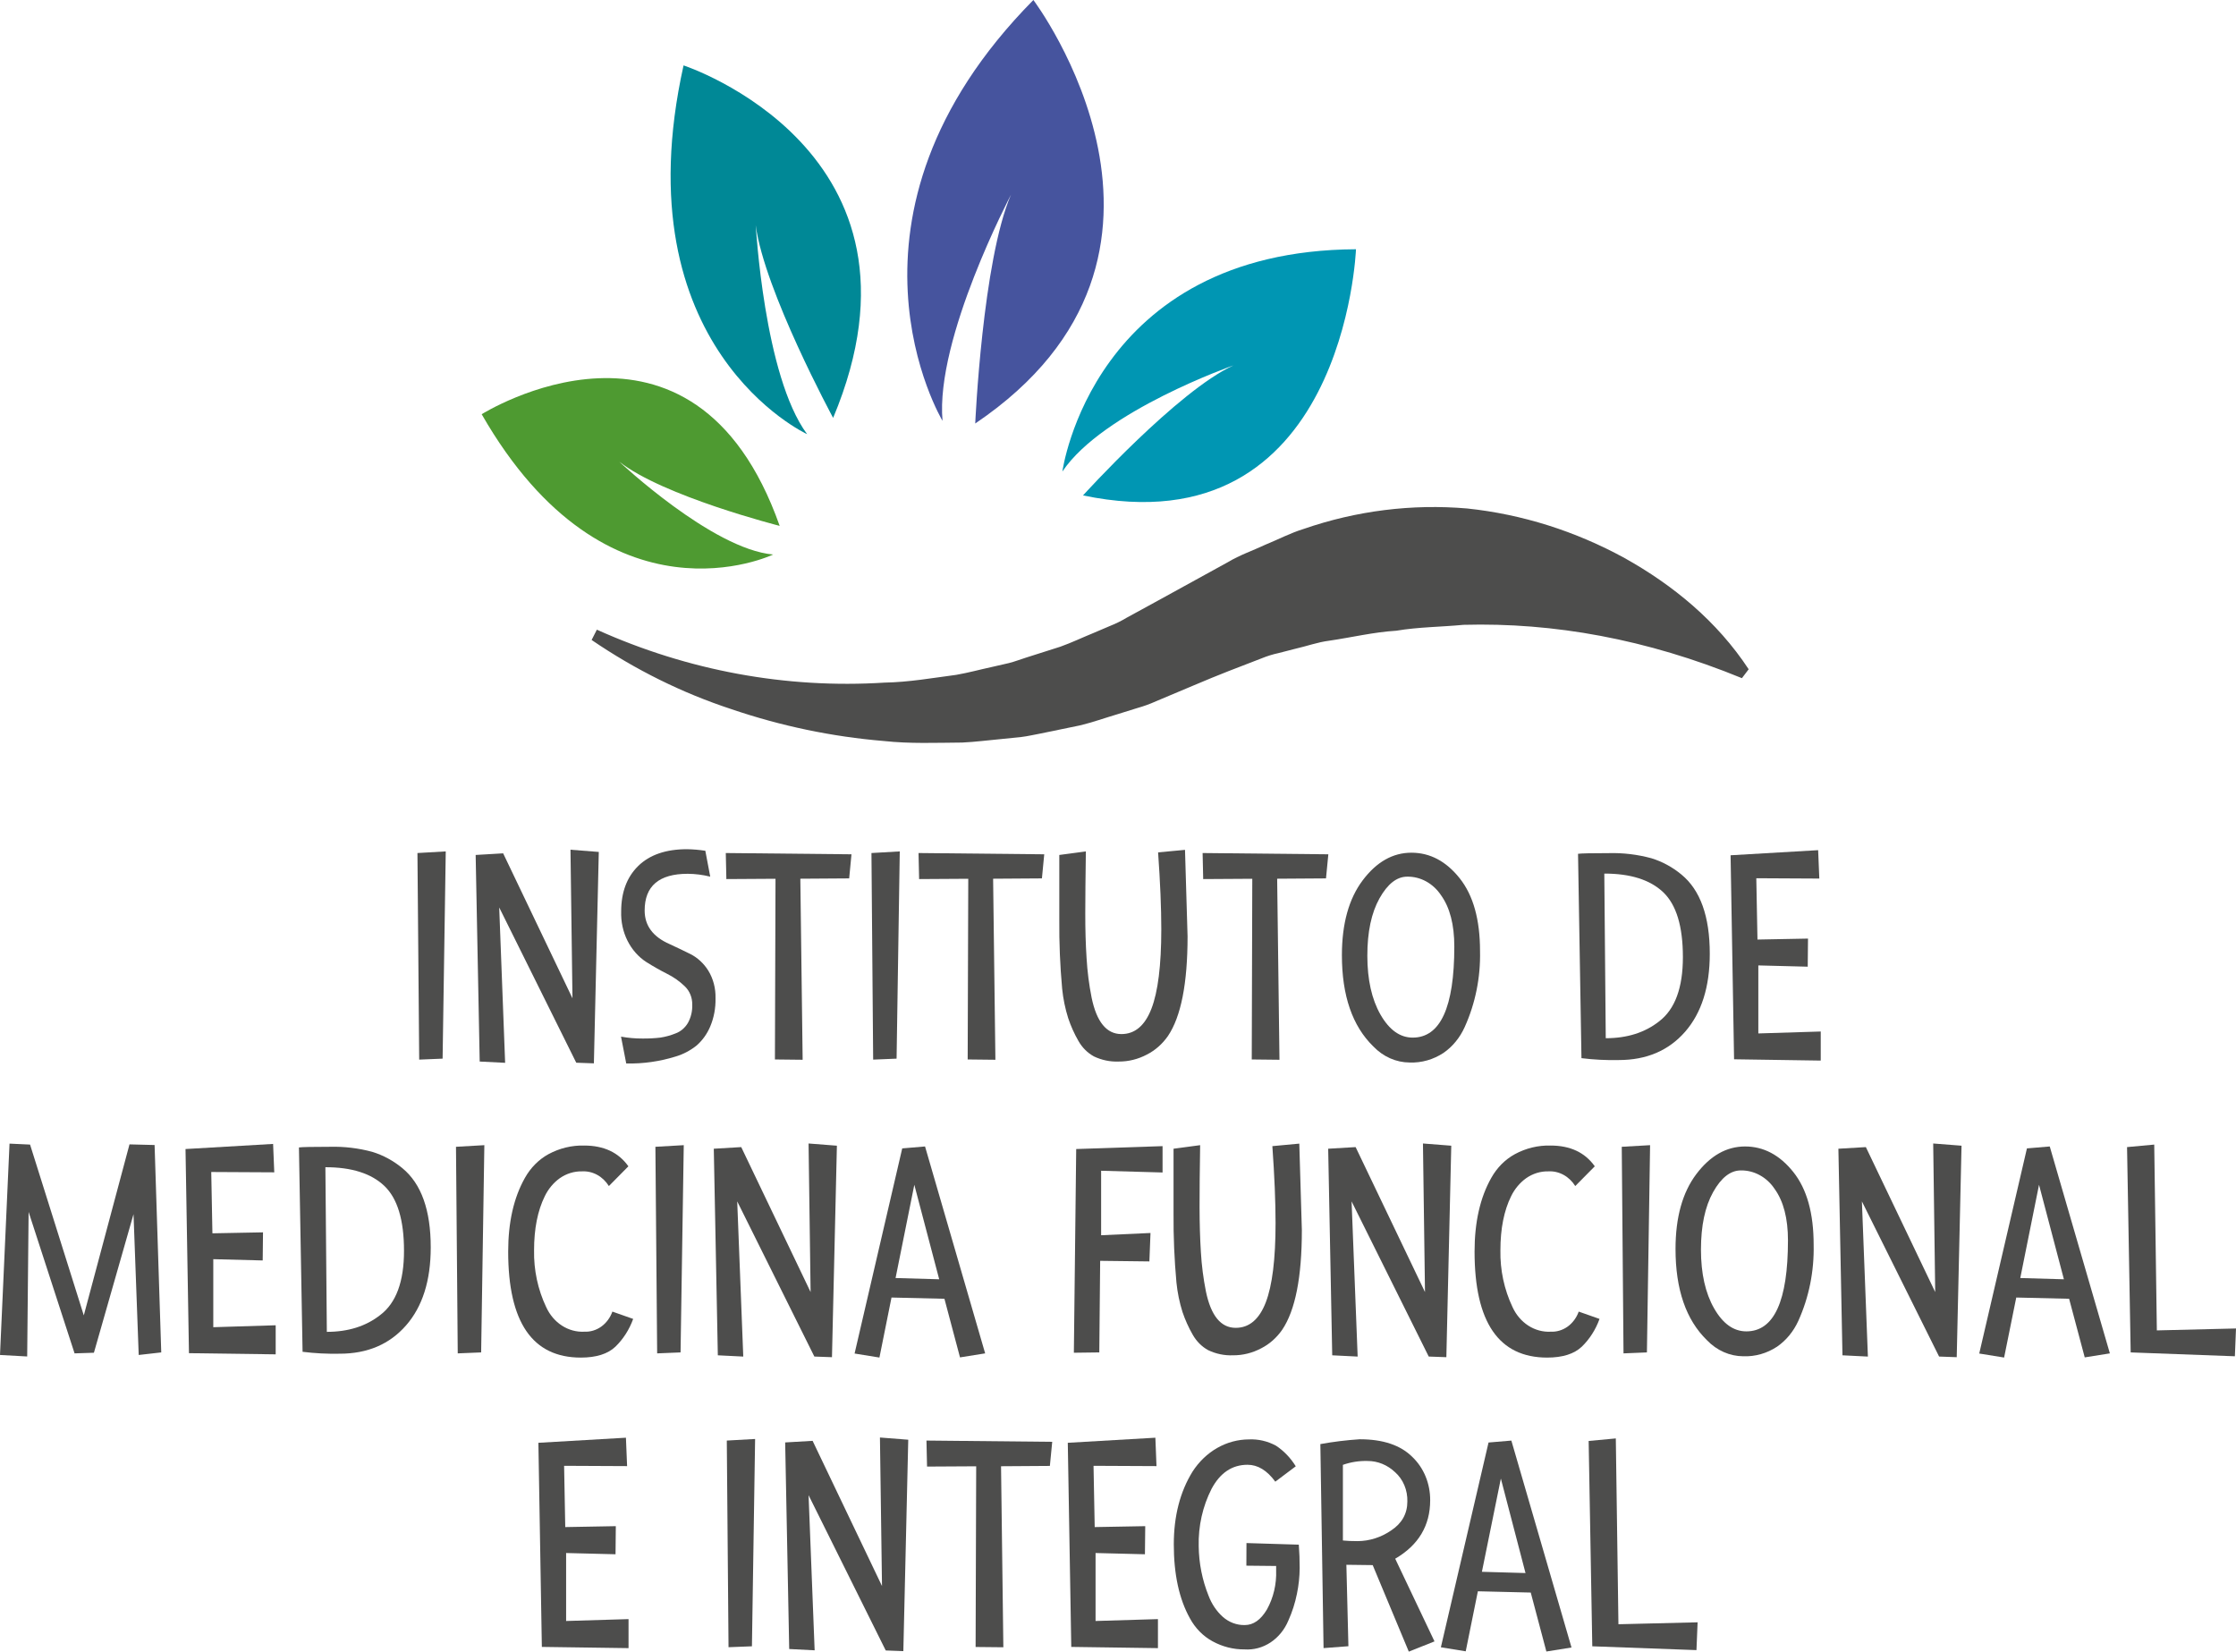
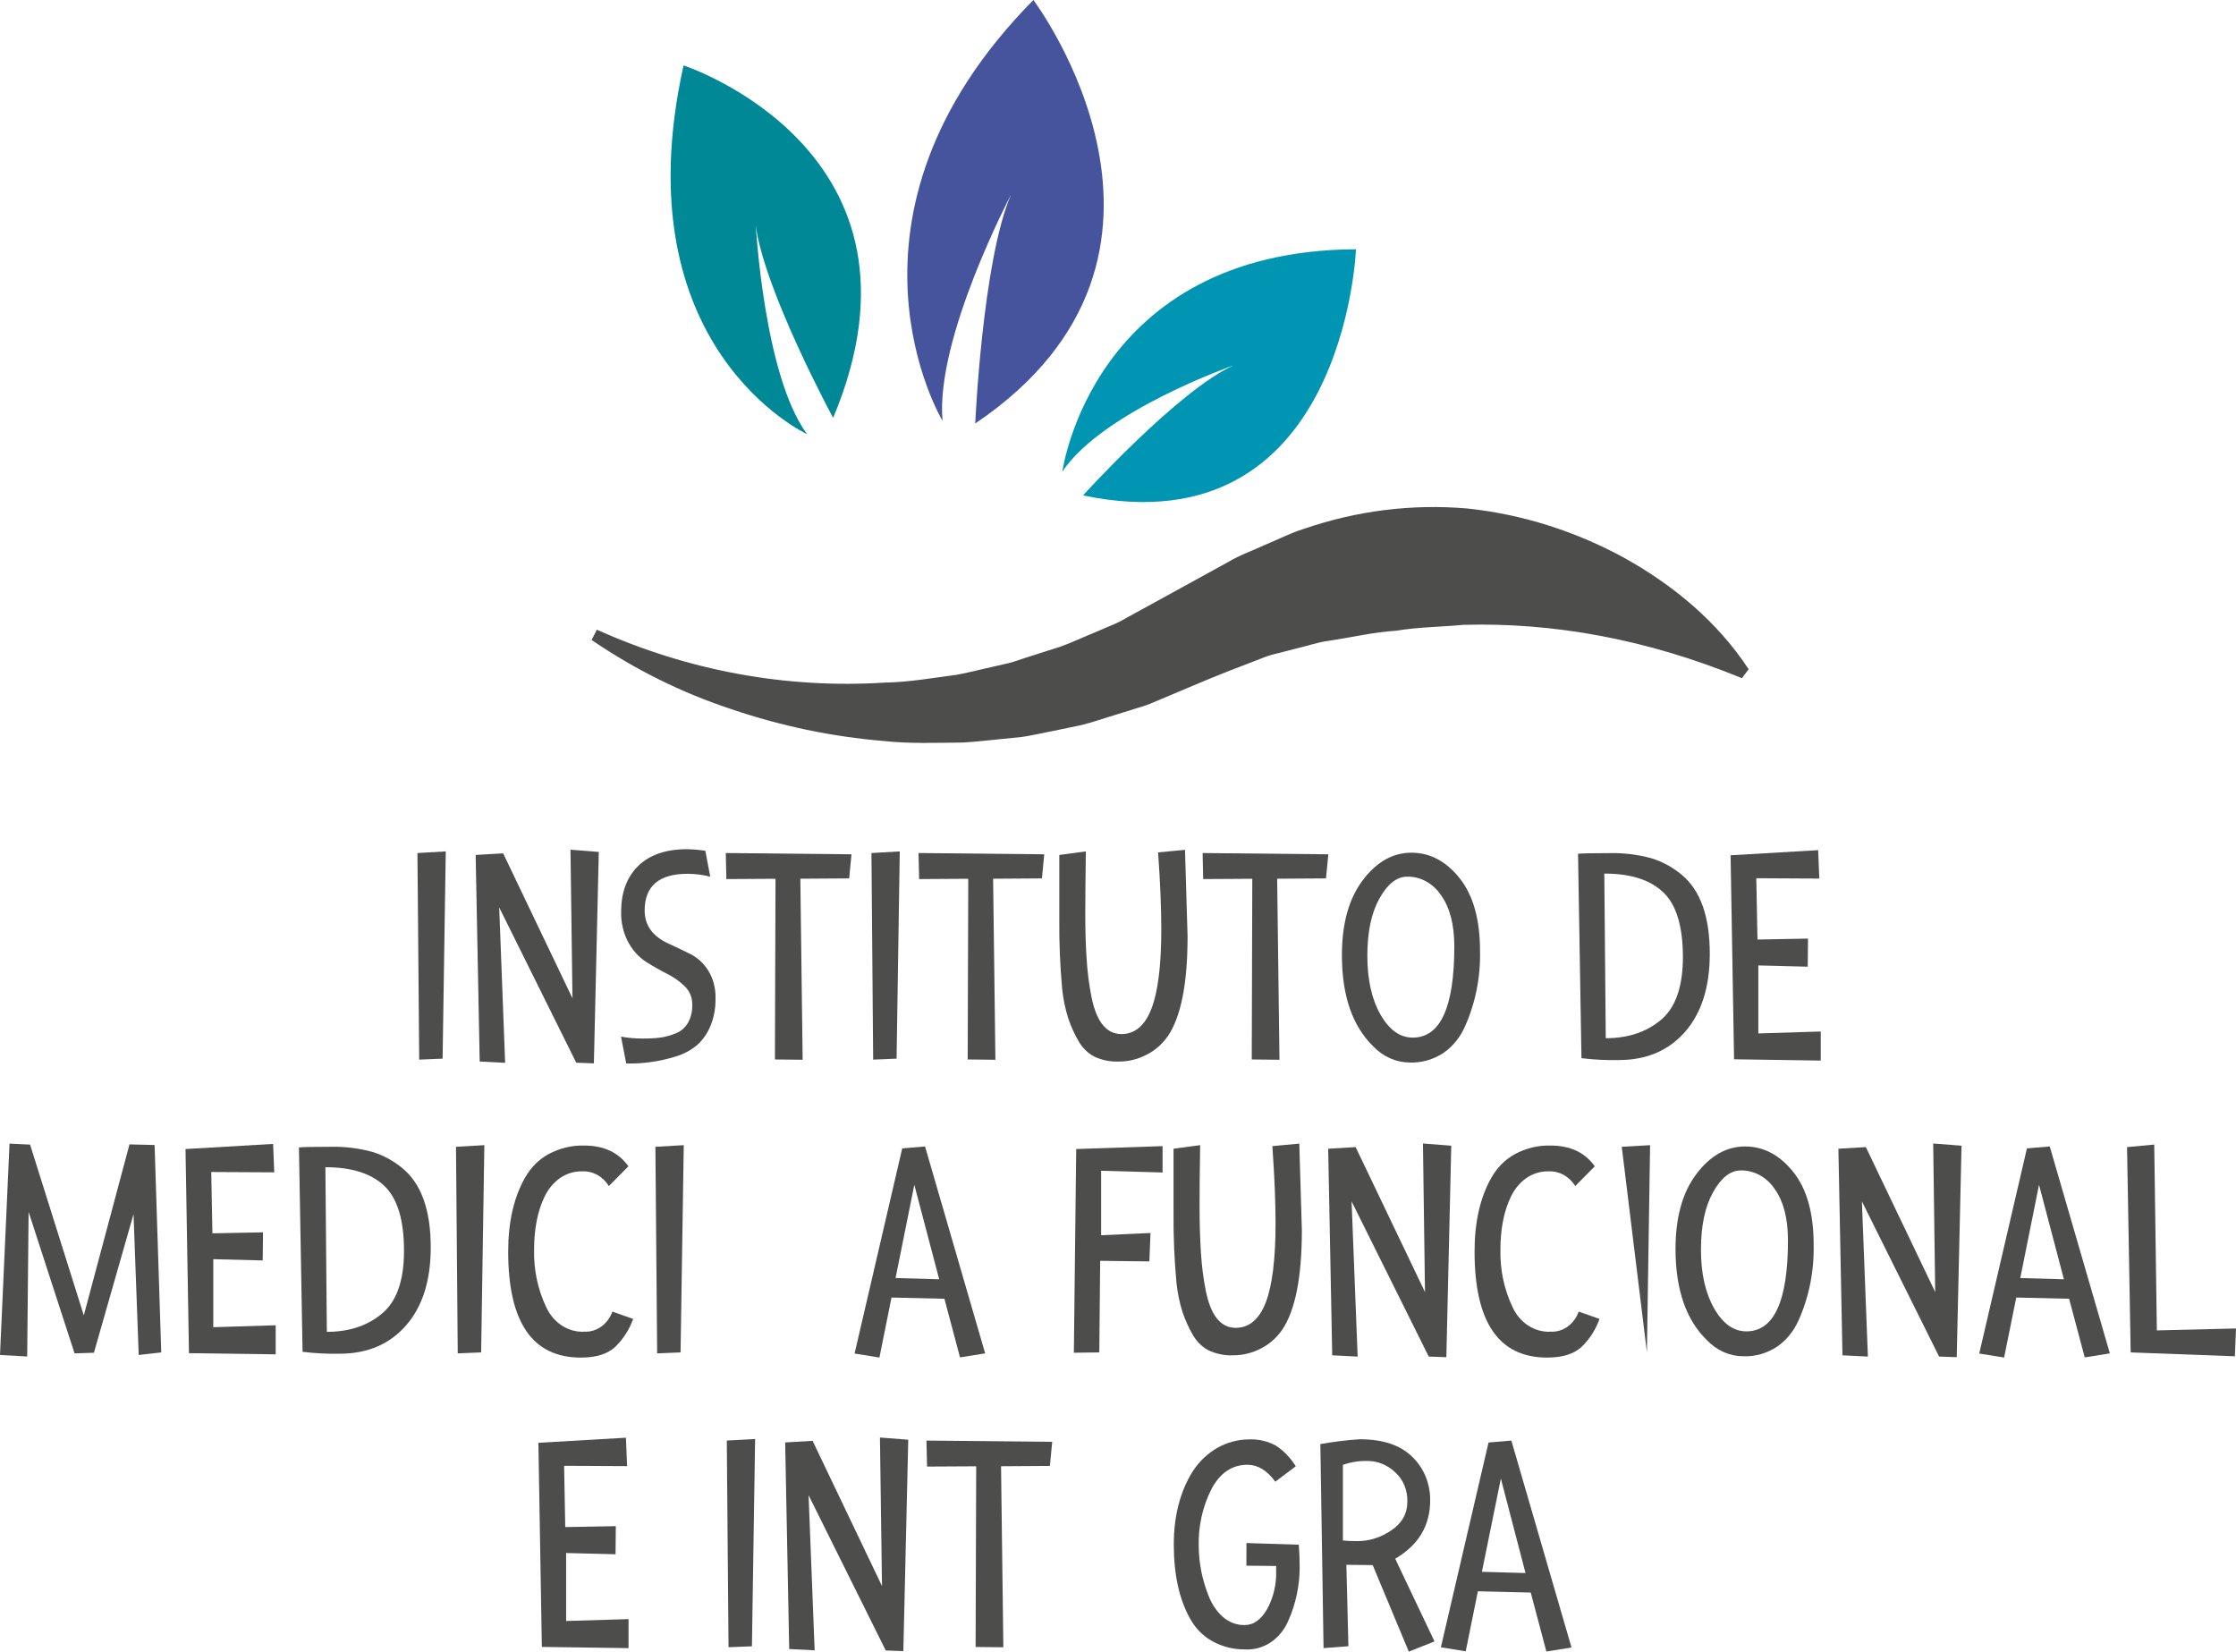
<svg xmlns="http://www.w3.org/2000/svg" width="88" height="65" viewBox="0 0 88 65" fill="none">
  <path d="M16.429 33.571L17.543 33.507L17.419 41.663L16.498 41.701L16.429 33.571Z" fill="#4D4D4C" />
  <path d="M19.88 41.827L18.879 41.777L18.72 33.647L19.802 33.583L22.53 39.288L22.452 33.441L23.566 33.528L23.373 41.848L22.679 41.823L19.647 35.713L19.88 41.827Z" fill="#4D4D4C" />
  <path d="M26.585 40.671C26.786 40.598 26.958 40.452 27.074 40.257C27.193 40.042 27.253 39.793 27.244 39.541C27.247 39.405 27.223 39.271 27.173 39.147C27.124 39.023 27.05 38.913 26.958 38.823C26.749 38.62 26.513 38.453 26.259 38.327C25.985 38.189 25.712 38.034 25.439 37.862C25.126 37.661 24.869 37.369 24.694 37.019C24.519 36.668 24.434 36.272 24.447 35.871C24.447 35.117 24.67 34.52 25.117 34.081C25.565 33.642 26.203 33.422 27.031 33.42C27.275 33.424 27.518 33.445 27.759 33.482L27.952 34.501C27.661 34.428 27.364 34.39 27.066 34.388C25.936 34.388 25.371 34.87 25.371 35.834C25.371 36.428 25.697 36.867 26.349 37.153C26.622 37.278 26.897 37.411 27.174 37.548C27.455 37.691 27.697 37.915 27.874 38.196C28.071 38.517 28.171 38.9 28.16 39.288C28.169 39.674 28.096 40.057 27.948 40.407C27.825 40.693 27.645 40.944 27.42 41.142C27.174 41.34 26.896 41.487 26.602 41.576C25.966 41.775 25.306 41.868 24.646 41.853L24.441 40.797C24.72 40.848 25.001 40.872 25.283 40.871C25.519 40.874 25.754 40.862 25.988 40.835C26.192 40.804 26.392 40.749 26.585 40.671Z" fill="#4D4D4C" />
  <path d="M28.564 33.571L33.511 33.621L33.42 34.569L31.498 34.582L31.589 41.707L30.498 41.695L30.521 34.584L28.587 34.596L28.564 33.571Z" fill="#4D4D4C" />
  <path d="M34.297 33.571L35.411 33.507L35.286 41.663L34.364 41.701L34.297 33.571Z" fill="#4D4D4C" />
  <path d="M36.15 33.571L41.097 33.621L41.006 34.569L39.085 34.582L39.175 41.707L38.084 41.695L38.107 34.584L36.173 34.596L36.15 33.571Z" fill="#4D4D4C" />
  <path d="M46.637 33.446L46.738 36.851C46.738 38.701 46.481 40.008 45.966 40.772C45.748 41.085 45.465 41.335 45.141 41.5C44.793 41.685 44.412 41.78 44.026 41.777C43.693 41.79 43.361 41.722 43.054 41.576C42.801 41.438 42.587 41.225 42.439 40.96C42.279 40.681 42.145 40.383 42.041 40.073C41.922 39.697 41.842 39.308 41.802 38.912C41.72 38.01 41.682 37.103 41.69 36.197V33.647L42.735 33.507C42.721 34.497 42.713 35.309 42.712 35.946C42.711 36.582 42.728 37.172 42.764 37.717C42.794 38.238 42.861 38.755 42.962 39.264C43.16 40.219 43.55 40.696 44.134 40.696C44.665 40.696 45.059 40.363 45.316 39.697C45.574 39.031 45.703 37.99 45.704 36.575C45.704 35.737 45.662 34.727 45.578 33.545L46.637 33.446Z" fill="#4D4D4C" />
  <path d="M47.33 33.571L52.278 33.621L52.186 34.569L50.264 34.582L50.355 41.707L49.264 41.695L49.285 34.584L47.353 34.596L47.33 33.571Z" fill="#4D4D4C" />
  <path d="M52.812 37.592C52.812 36.352 53.085 35.37 53.63 34.645C54.176 33.92 54.815 33.558 55.547 33.558C56.279 33.558 56.912 33.893 57.446 34.563C57.98 35.233 58.248 36.188 58.248 37.428C58.272 38.465 58.064 39.492 57.645 40.419C57.457 40.837 57.168 41.19 56.81 41.437C56.408 41.701 55.947 41.832 55.48 41.815C54.947 41.813 54.436 41.587 54.049 41.183C53.225 40.381 52.812 39.184 52.812 37.592ZM54.291 35.355C53.972 35.926 53.812 36.68 53.813 37.618C53.814 38.555 53.986 39.326 54.33 39.929C54.676 40.533 55.099 40.835 55.598 40.835C56.689 40.835 57.235 39.641 57.236 37.253C57.236 36.39 57.061 35.715 56.712 35.23C56.559 35 56.358 34.815 56.127 34.688C55.896 34.561 55.641 34.497 55.382 34.501C54.973 34.501 54.61 34.786 54.291 35.355Z" fill="#4D4D4C" />
  <path d="M63.708 41.718C63.218 41.729 62.727 41.704 62.24 41.644L62.105 33.601C62.233 33.584 62.638 33.575 63.32 33.575C63.883 33.56 64.445 33.628 64.992 33.776C65.419 33.907 65.82 34.124 66.175 34.418C66.919 35.029 67.29 36.067 67.29 37.534C67.29 38.84 66.966 39.864 66.318 40.606C65.67 41.347 64.799 41.718 63.708 41.718ZM66.232 37.667C66.232 36.456 65.974 35.605 65.458 35.114C64.942 34.624 64.169 34.379 63.139 34.38L63.196 40.859C64.037 40.859 64.738 40.637 65.3 40.193C65.922 39.716 66.233 38.872 66.232 37.662V37.667Z" fill="#4D4D4C" />
  <path d="M68.109 33.659L71.555 33.458L71.601 34.576L69.121 34.563L69.167 36.976L71.156 36.938L71.145 38.044L69.201 37.994V40.671L71.657 40.595V41.739L68.246 41.688L68.109 33.659Z" fill="#4D4D4C" />
  <path d="M6.346 53.224L5.459 53.325L5.255 47.783L3.696 53.237L2.935 53.262L1.126 47.695L1.07 53.384L0 53.325L0.375 45.007L1.183 45.045L3.298 51.767L5.096 45.037L6.084 45.062L6.346 53.224Z" fill="#4D4D4C" />
  <path d="M7.301 45.22L10.748 45.019L10.794 46.137L8.314 46.124L8.36 48.537L10.351 48.499L10.339 49.605L8.394 49.555V52.232L10.85 52.156V53.3L7.437 53.254L7.301 45.22Z" fill="#4D4D4C" />
  <path d="M13.375 53.275C12.885 53.285 12.395 53.261 11.908 53.2L11.765 45.157C11.895 45.141 12.3 45.132 12.982 45.132C13.545 45.117 14.107 45.184 14.654 45.332C15.081 45.463 15.482 45.681 15.837 45.974C16.581 46.586 16.952 47.625 16.952 49.09C16.952 50.398 16.628 51.422 15.98 52.162C15.332 52.903 14.463 53.274 13.375 53.275ZM15.9 49.223C15.9 48.012 15.642 47.162 15.126 46.671C14.61 46.18 13.837 45.935 12.806 45.936L12.863 52.415C13.704 52.415 14.406 52.193 14.967 51.75C15.59 51.278 15.901 50.435 15.9 49.223Z" fill="#4D4D4C" />
  <path d="M17.946 45.132L19.062 45.068L18.936 53.224L18.015 53.262L17.946 45.132Z" fill="#4D4D4C" />
  <path d="M23.963 46.677C23.846 46.489 23.688 46.337 23.503 46.236C23.318 46.135 23.113 46.088 22.907 46.099C22.597 46.092 22.292 46.186 22.03 46.369C21.782 46.547 21.578 46.792 21.439 47.08C21.159 47.649 21.019 48.357 21.019 49.204C21.004 49.982 21.168 50.751 21.495 51.44C21.634 51.745 21.849 51.998 22.116 52.17C22.382 52.342 22.688 52.425 22.997 52.409C23.232 52.42 23.465 52.35 23.663 52.209C23.861 52.067 24.014 51.861 24.101 51.618L24.919 51.906C24.767 52.327 24.527 52.701 24.219 53C23.92 53.284 23.467 53.427 22.861 53.428C20.954 53.428 20 52.037 20 49.256C20 48.097 20.22 47.13 20.66 46.353C20.884 45.954 21.205 45.631 21.586 45.422C22.023 45.187 22.505 45.07 22.991 45.083C23.764 45.083 24.344 45.355 24.731 45.9L23.963 46.677Z" fill="#4D4D4C" />
  <path d="M25.794 45.132L26.91 45.068L26.784 53.224L25.863 53.262L25.794 45.132Z" fill="#4D4D4C" />
-   <path d="M29.252 53.388L28.251 53.338L28.092 45.208L29.172 45.144L31.902 50.849L31.822 45.002L32.937 45.089L32.743 53.412L32.05 53.387L29.014 47.281L29.252 53.388Z" fill="#4D4D4C" />
  <path d="M37.169 51.113L35.086 51.064L34.611 53.426L33.633 53.268L35.508 45.195L36.406 45.119L38.772 53.262L37.782 53.42L37.169 51.113ZM35.246 50.297L36.963 50.346L35.984 46.627L35.246 50.297Z" fill="#4D4D4C" />
  <path d="M43.264 53.224L42.263 53.237L42.355 45.22L45.754 45.106V46.143L43.336 46.075V48.613L45.279 48.524L45.235 49.643L43.298 49.62L43.264 53.224Z" fill="#4D4D4C" />
  <path d="M51.135 45.007L51.236 48.412C51.236 50.262 50.978 51.569 50.462 52.333C50.245 52.646 49.963 52.896 49.639 53.061C49.291 53.246 48.91 53.341 48.525 53.338C48.191 53.351 47.859 53.283 47.552 53.137C47.299 53 47.086 52.786 46.937 52.521C46.777 52.242 46.644 51.945 46.539 51.636C46.42 51.259 46.34 50.869 46.3 50.473C46.218 49.571 46.179 48.665 46.186 47.758V45.208L47.233 45.068C47.217 46.058 47.209 46.87 47.21 47.507C47.211 48.143 47.228 48.733 47.262 49.278C47.292 49.799 47.359 50.316 47.46 50.825C47.658 51.78 48.048 52.257 48.632 52.257C49.163 52.257 49.557 51.924 49.815 51.258C50.072 50.592 50.201 49.552 50.201 48.136C50.201 47.293 50.159 46.283 50.075 45.106L51.135 45.007Z" fill="#4D4D4C" />
  <path d="M53.432 53.388L52.431 53.338L52.272 45.208L53.352 45.144L56.082 50.849L56.002 45.002L57.116 45.089L56.923 53.412L56.229 53.387L53.193 47.281L53.432 53.388Z" fill="#4D4D4C" />
  <path d="M61.996 46.677C61.879 46.489 61.72 46.337 61.535 46.236C61.349 46.135 61.144 46.087 60.937 46.099C60.628 46.092 60.323 46.186 60.062 46.369C59.814 46.547 59.61 46.792 59.47 47.08C59.19 47.649 59.05 48.357 59.05 49.204C59.035 49.982 59.2 50.751 59.527 51.44C59.666 51.745 59.882 51.998 60.148 52.17C60.415 52.342 60.721 52.425 61.029 52.409C61.264 52.42 61.497 52.35 61.695 52.209C61.892 52.067 62.045 51.861 62.132 51.618L62.951 51.906C62.8 52.327 62.56 52.701 62.252 53C61.951 53.284 61.498 53.427 60.893 53.428C58.986 53.428 58.033 52.037 58.033 49.256C58.033 48.097 58.252 47.13 58.692 46.353C58.916 45.953 59.237 45.631 59.619 45.422C60.055 45.186 60.537 45.07 61.023 45.083C61.797 45.083 62.378 45.355 62.764 45.9L61.996 46.677Z" fill="#4D4D4C" />
-   <path d="M63.826 45.132L64.941 45.068L64.816 53.224L63.895 53.262L63.826 45.132Z" fill="#4D4D4C" />
+   <path d="M63.826 45.132L64.941 45.068L64.816 53.224L63.826 45.132Z" fill="#4D4D4C" />
  <path d="M65.942 49.153C65.942 47.912 66.215 46.93 66.761 46.206C67.308 45.483 67.946 45.12 68.678 45.119C69.409 45.119 70.042 45.454 70.577 46.124C71.112 46.794 71.379 47.749 71.378 48.989C71.401 50.026 71.195 51.053 70.776 51.98C70.587 52.398 70.297 52.75 69.939 52.998C69.538 53.262 69.076 53.393 68.609 53.376C68.077 53.374 67.565 53.148 67.179 52.744C66.354 51.941 65.942 50.744 65.942 49.153ZM67.421 46.916C67.102 47.487 66.943 48.241 66.943 49.179C66.943 50.116 67.115 50.887 67.46 51.49C67.805 52.094 68.228 52.396 68.729 52.396C69.82 52.396 70.366 51.202 70.367 48.814C70.367 47.951 70.192 47.277 69.843 46.791C69.69 46.561 69.489 46.375 69.257 46.249C69.026 46.122 68.77 46.058 68.512 46.062C68.103 46.062 67.739 46.347 67.421 46.916Z" fill="#4D4D4C" />
  <path d="M73.513 53.388L72.512 53.338L72.352 45.208L73.433 45.144L76.162 50.849L76.083 45.002L77.198 45.089L77.009 53.412L76.315 53.387L73.277 47.281L73.513 53.388Z" fill="#4D4D4C" />
  <path d="M81.432 51.113L79.352 51.064L78.874 53.426L77.895 53.268L79.772 45.195L80.67 45.119L83.036 53.262L82.047 53.42L81.432 51.113ZM79.51 50.297L81.227 50.346L80.248 46.627L79.51 50.297Z" fill="#4D4D4C" />
  <path d="M83.855 53.224L83.712 45.144L84.782 45.045L84.885 52.358L88 52.282L87.956 53.376L83.855 53.224Z" fill="#4D4D4C" />
  <path d="M21.189 56.781L24.634 56.581L24.68 57.699L22.201 57.687L22.246 60.098L24.236 60.062L24.225 61.168L22.28 61.119V63.794L24.737 63.72V64.862L21.325 64.814L21.189 56.781Z" fill="#4D4D4C" />
  <path d="M28.604 56.693L29.718 56.631L29.593 64.79L28.672 64.826L28.604 56.693Z" fill="#4D4D4C" />
  <path d="M32.061 64.948L31.06 64.897L30.901 56.767L31.981 56.704L34.712 62.419L34.631 56.573L35.745 56.66L35.552 64.98L34.859 64.954L31.822 58.842L32.061 64.948Z" fill="#4D4D4C" />
  <path d="M36.462 56.693L41.411 56.743L41.319 57.691L39.397 57.704L39.488 64.828L38.396 64.817L38.419 57.706L36.485 57.717L36.462 56.693Z" fill="#4D4D4C" />
-   <path d="M42.024 56.781L45.471 56.581L45.515 57.699L43.037 57.687L43.083 60.098L45.072 60.062L45.06 61.168L43.117 61.119V63.794L45.572 63.72V64.862L42.161 64.814L42.024 56.781Z" fill="#4D4D4C" />
  <path d="M49.056 60.727L51.116 60.79C51.139 61.092 51.15 61.399 51.15 61.713C51.147 62.054 51.111 62.393 51.042 62.724C50.969 63.088 50.856 63.44 50.706 63.774C50.556 64.134 50.31 64.436 50.002 64.639C49.693 64.843 49.336 64.937 48.978 64.912C48.544 64.916 48.115 64.808 47.726 64.596C47.353 64.395 47.041 64.079 46.828 63.685C46.407 62.928 46.196 61.959 46.196 60.778C46.196 59.663 46.443 58.708 46.935 57.913C47.187 57.523 47.519 57.205 47.903 56.985C48.288 56.765 48.715 56.65 49.148 56.648C49.518 56.63 49.886 56.715 50.218 56.895C50.527 57.099 50.793 57.376 50.996 57.706L50.191 58.311C49.865 57.866 49.5 57.645 49.098 57.646C48.492 57.646 48.02 57.962 47.682 58.594C47.332 59.281 47.157 60.061 47.176 60.85C47.184 61.522 47.316 62.184 47.563 62.797C47.684 63.12 47.875 63.405 48.12 63.627C48.366 63.846 48.675 63.962 48.991 63.954C49.328 63.954 49.617 63.75 49.86 63.344C50.117 62.882 50.243 62.346 50.224 61.805V61.629L49.052 61.617L49.056 60.727Z" fill="#4D4D4C" />
  <path d="M53.512 56.642C54.435 56.642 55.129 56.877 55.593 57.347C55.812 57.557 55.988 57.818 56.108 58.111C56.227 58.403 56.288 58.721 56.286 59.042C56.286 60.04 55.828 60.807 54.91 61.343L56.456 64.597L55.445 65L54.024 61.595L52.988 61.582L53.068 64.787L52.09 64.861L51.964 56.832C52.477 56.739 52.993 56.676 53.512 56.642ZM52.851 57.649V60.626C53.002 60.643 53.197 60.651 53.431 60.651C53.898 60.648 54.354 60.503 54.75 60.231C55.175 59.95 55.387 59.57 55.388 59.093C55.394 58.872 55.354 58.653 55.27 58.452C55.186 58.252 55.061 58.076 54.905 57.938C54.605 57.654 54.224 57.497 53.829 57.497C53.498 57.487 53.167 57.538 52.851 57.649Z" fill="#4D4D4C" />
  <path d="M60.244 62.675L58.163 62.625L57.685 64.987L56.707 64.829L58.583 56.77L59.481 56.694L61.848 64.837L60.859 64.995L60.244 62.675ZM58.322 61.858L60.038 61.907L59.068 58.189L58.322 61.858Z" fill="#4D4D4C" />
-   <path d="M62.666 64.79L62.523 56.709L63.592 56.609L63.695 63.922L66.811 63.846L66.766 64.94L62.666 64.79Z" fill="#4D4D4C" />
  <path d="M37.094 16.562C37.094 16.562 32.249 8.522 40.67 0C40.67 0 48.221 10.02 38.381 16.667C38.381 16.667 38.667 10.262 39.789 7.659C39.794 7.663 36.805 13.31 37.094 16.562Z" fill="#46549E" />
-   <path d="M30.428 21.823C30.428 21.823 23.92 24.955 18.957 16.302C18.957 16.302 27.284 11.063 30.685 20.696C30.685 20.696 26.091 19.529 24.371 18.168C24.375 18.173 28.032 21.614 30.428 21.823Z" fill="#4E9A31" />
  <path d="M31.765 17.087C31.765 17.087 24.428 13.712 26.902 2.574C26.902 2.574 37.189 5.937 32.789 16.446C32.789 16.446 30.082 11.443 29.741 8.86C29.749 8.849 30.063 14.793 31.765 17.087Z" fill="#008896" />
  <path d="M41.811 18.557C41.811 18.557 42.987 9.865 53.366 9.809C53.366 9.809 52.921 21.649 42.623 19.497C42.623 19.497 46.356 15.377 48.544 14.38C48.544 14.38 43.411 16.174 41.811 18.557Z" fill="#0096B3" />
  <path d="M23.49 24.781C27.077 26.397 30.944 27.109 34.812 26.864C35.761 26.848 36.699 26.682 37.633 26.559C38.098 26.479 38.559 26.352 39.018 26.253L39.707 26.095C39.935 26.039 40.158 25.949 40.382 25.88L41.73 25.451C42.174 25.293 42.605 25.086 43.041 24.909L43.693 24.631C43.913 24.544 44.127 24.439 44.333 24.315L45.584 23.631L48.326 22.123C48.792 21.842 49.305 21.67 49.797 21.438C50.298 21.234 50.786 20.976 51.305 20.817C53.384 20.098 55.569 19.825 57.741 20.011C59.899 20.238 62.001 20.901 63.942 21.965C65.843 23.027 67.574 24.443 68.821 26.339L68.555 26.689C64.796 25.146 61.138 24.494 57.598 24.59C56.71 24.675 55.831 24.674 54.952 24.822C54.068 24.875 53.197 25.086 52.306 25.216C51.857 25.273 51.425 25.431 50.98 25.532L50.314 25.703C50.089 25.751 49.869 25.82 49.654 25.908L48.35 26.412L47.696 26.674L46.961 26.981L45.498 27.597C45.257 27.706 45.009 27.796 44.756 27.866L44.002 28.101C43.497 28.25 43.001 28.43 42.493 28.55L40.96 28.866C40.703 28.912 40.449 28.975 40.192 29.005L39.415 29.084C38.899 29.13 38.386 29.2 37.869 29.223C36.834 29.231 35.806 29.274 34.78 29.162C32.746 28.993 30.735 28.573 28.786 27.909C26.851 27.274 25.001 26.358 23.284 25.186L23.49 24.781Z" fill="#4D4D4C" />
</svg>